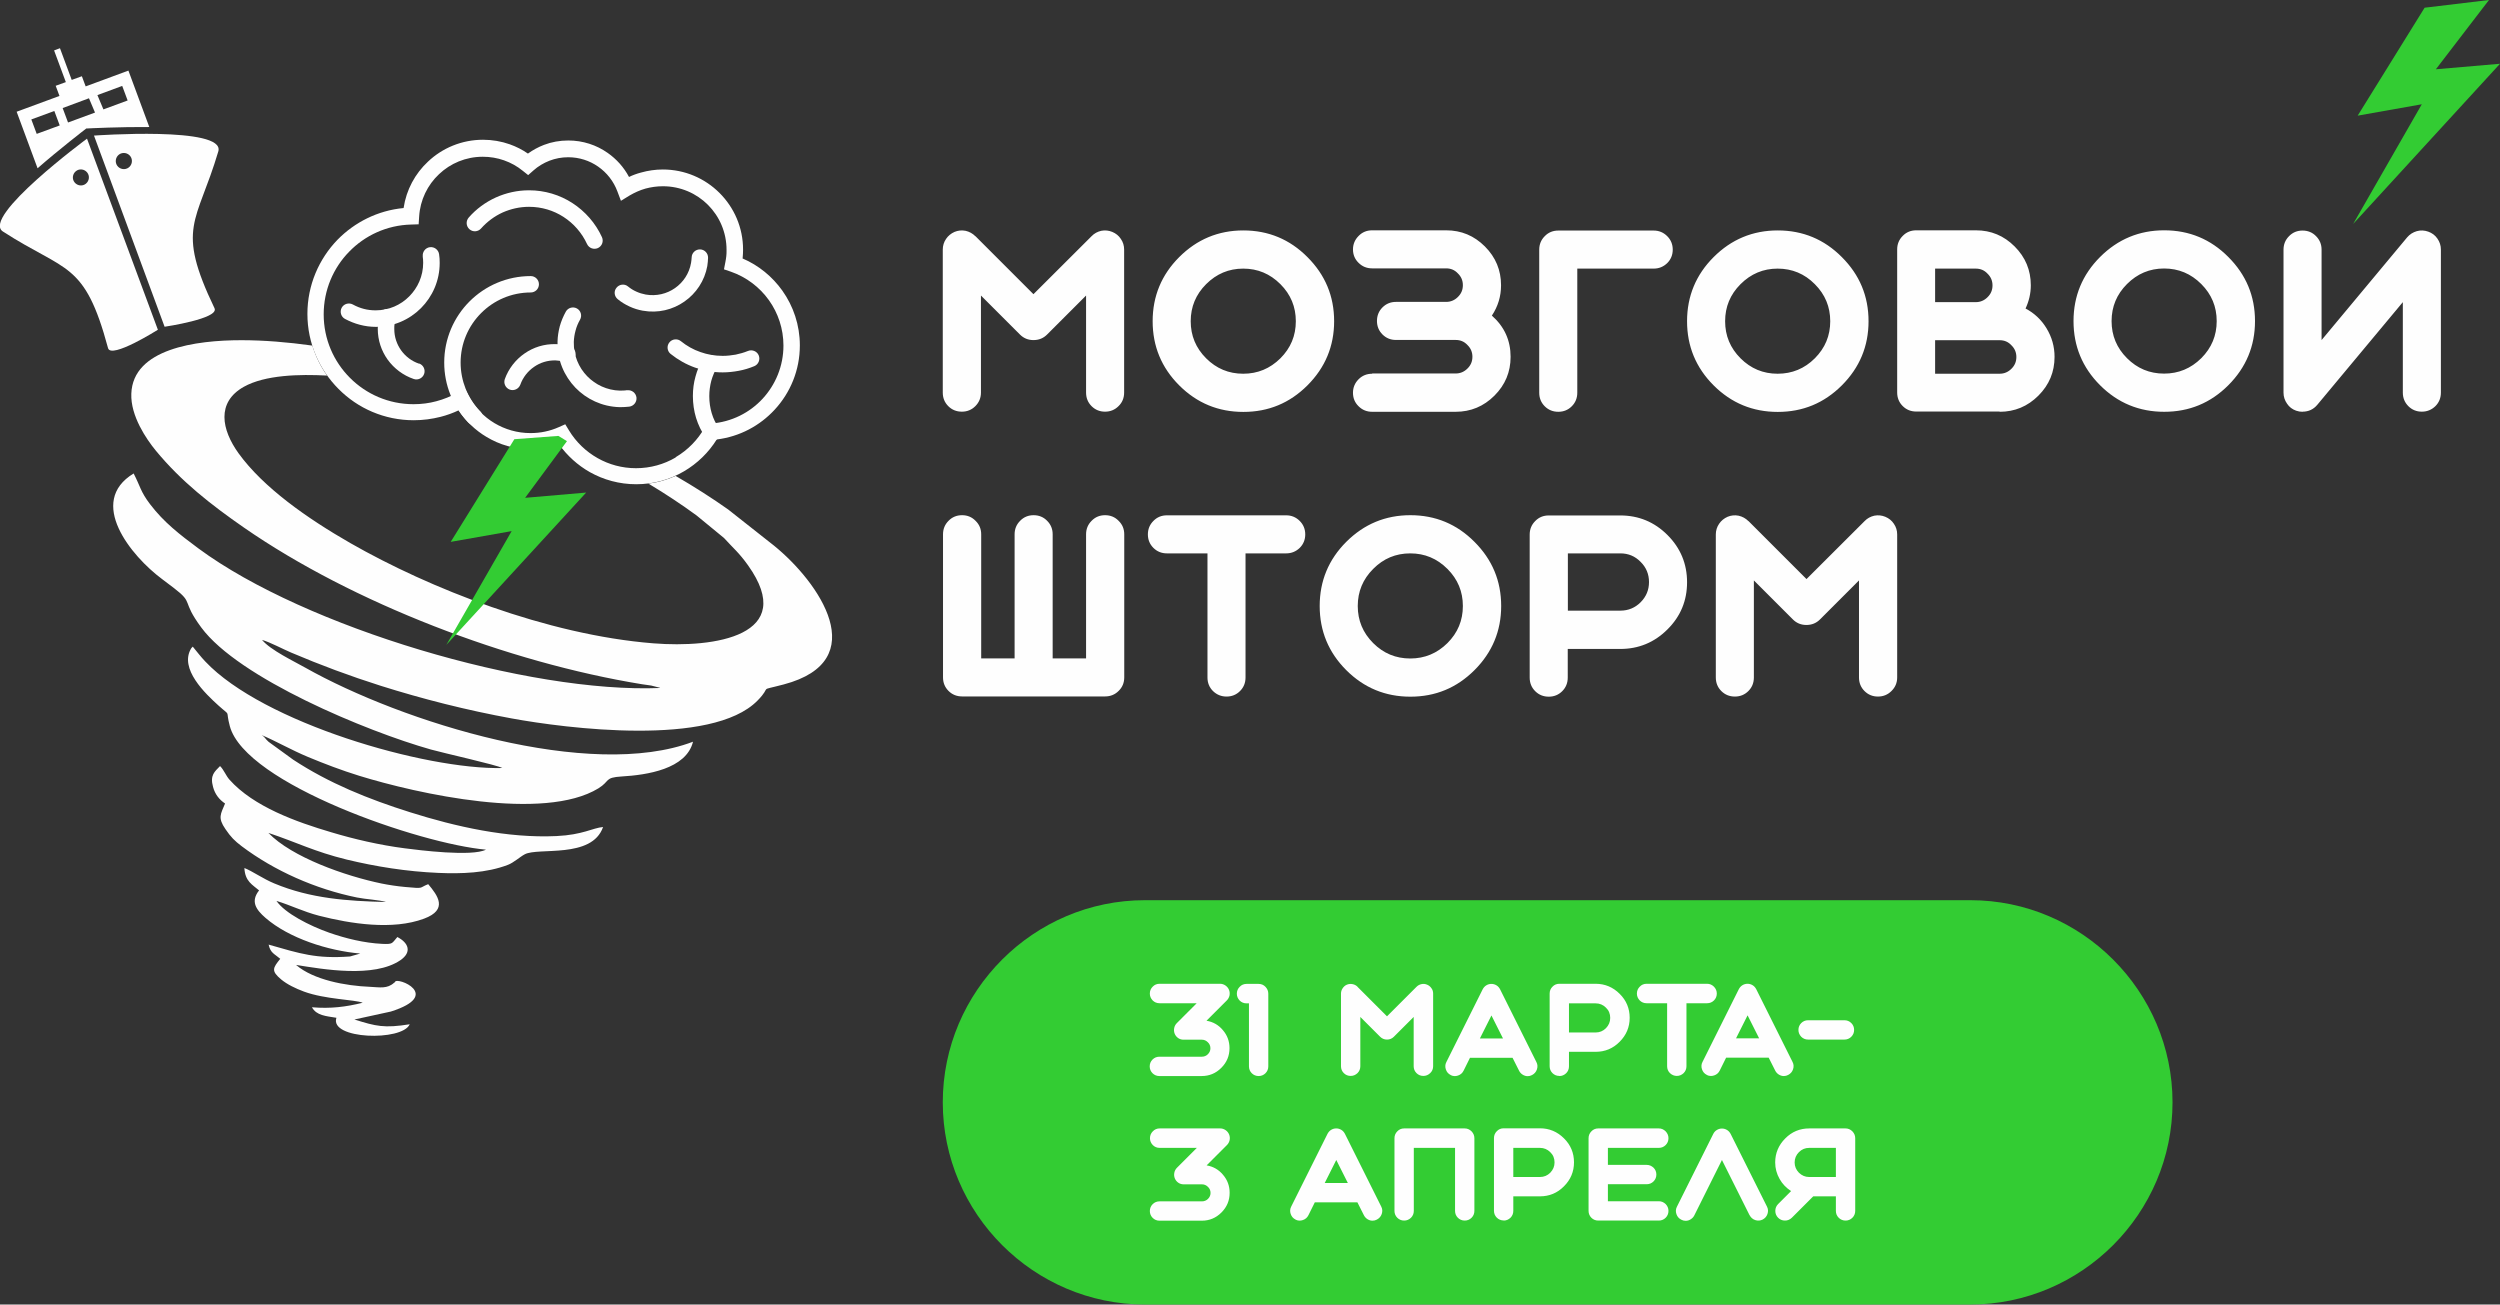
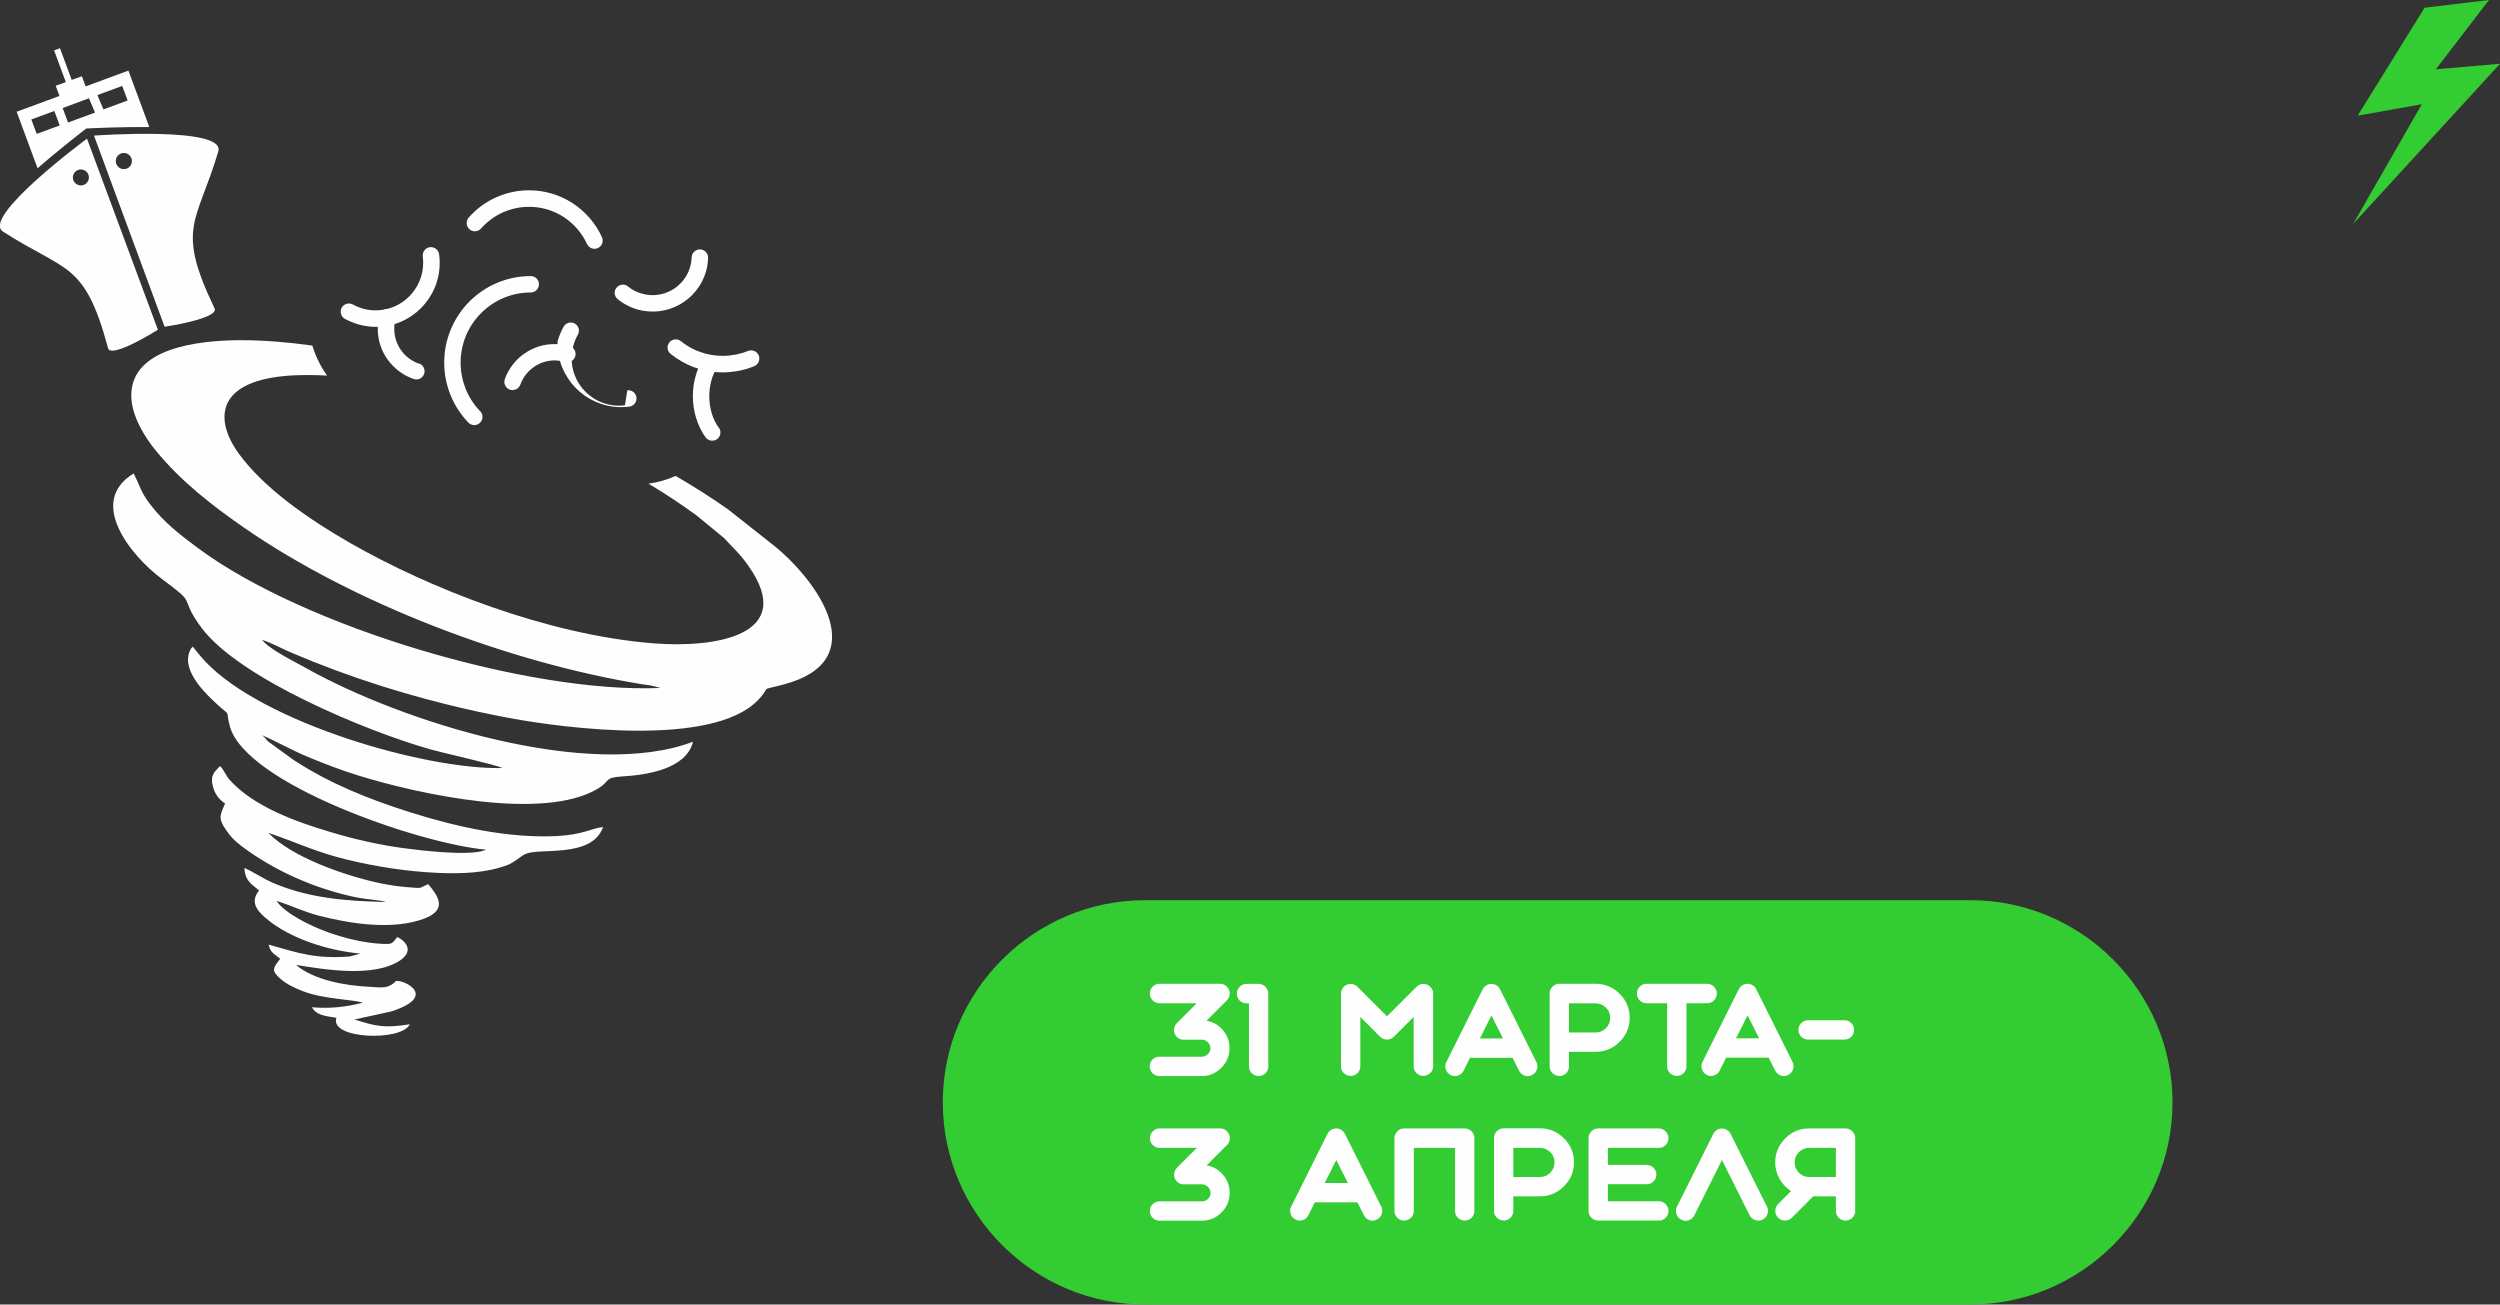
<svg xmlns="http://www.w3.org/2000/svg" xml:space="preserve" width="48.215mm" height="25.159mm" version="1.1" style="shape-rendering:geometricPrecision; text-rendering:geometricPrecision; image-rendering:optimizeQuality; fill-rule:evenodd; clip-rule:evenodd" viewBox="0 0 20.429 10.66">
  <rect x="0" y="0" width="20.429" height="10.66" fill="#333333" stroke="none" />
  <defs>
    <style type="text/css">
   
    .fil0 {fill:#FEFEFE}
    .fil2 {fill:#33CC33}
    .fil1 {fill:#FEFEFE;fill-rule:nonzero}
   
  </style>
  </defs>
  <g id="Слой_x0020_1">
    <path class="fil0" d="M2.673 3.069c-0.225,-0.012 -0.506,-0.006 -0.681,0.092 -0.225,0.127 -0.182,0.35 -0.042,0.544 0.202,0.279 0.559,0.53 0.913,0.733 0.643,0.368 1.606,0.75 2.475,0.819 0.501,0.04 1.184,-0.062 0.775,-0.637 -0.075,-0.105 -0.118,-0.137 -0.197,-0.224l-0.224 -0.184c-0.119,-0.087 -0.251,-0.175 -0.393,-0.26 0.078,-0.01 0.153,-0.032 0.222,-0.063 0.155,0.09 0.299,0.182 0.429,0.274l0.374 0.295c0.37,0.3 0.814,0.941 0.08,1.135 -0.223,0.059 -0.087,0.003 -0.214,0.132 -0.374,0.381 -1.57,0.226 -2.007,0.146 -0.372,-0.068 -0.729,-0.159 -1.072,-0.267 -0.252,-0.08 -0.491,-0.169 -0.731,-0.271 -0.071,-0.03 -0.17,-0.084 -0.239,-0.104 0.07,0.084 0.264,0.176 0.352,0.226 0.798,0.45 2.332,0.925 3.17,0.606 -0.055,0.224 -0.377,0.272 -0.583,0.284 -0.143,0.009 -0.092,0.036 -0.19,0.097 -0.447,0.273 -1.477,0.045 -1.956,-0.103 -0.142,-0.044 -0.284,-0.098 -0.416,-0.153 -0.137,-0.057 -0.259,-0.128 -0.379,-0.179 0.026,0.016 0.029,0.032 0.056,0.055l0.201 0.146c0.292,0.192 0.614,0.322 0.957,0.43 0.371,0.117 0.794,0.213 1.195,0.194 0.214,-0.01 0.293,-0.066 0.38,-0.074 -0.091,0.262 -0.53,0.164 -0.64,0.223 -0.038,0.02 -0.09,0.068 -0.137,0.086 -0.177,0.068 -0.381,0.074 -0.569,0.066 -0.257,-0.011 -0.509,-0.051 -0.749,-0.109 -0.265,-0.065 -0.406,-0.14 -0.64,-0.218 0.192,0.199 0.627,0.352 0.926,0.414 0.06,0.012 0.126,0.022 0.191,0.028 0.164,0.015 0.109,0.008 0.189,-0.023 0.078,0.093 0.165,0.208 -0.034,0.282 -0.257,0.096 -0.599,0.042 -0.858,-0.024 -0.131,-0.034 -0.237,-0.088 -0.348,-0.121 0.07,0.101 0.27,0.203 0.432,0.26 0.135,0.047 0.286,0.084 0.433,0.091 0.089,0.004 0.077,-0.004 0.123,-0.056 0.091,0.047 0.122,0.123 0.024,0.19 -0.215,0.146 -0.628,0.074 -0.852,0.038 0.143,0.123 0.405,0.171 0.605,0.179 0.08,0.004 0.141,0.018 0.197,-0.034 0.002,-0.001 0.006,-0.002 0.007,-0.006 0.012,-0.045 0.395,0.106 -0.034,0.242l-0.298 0.065c0.178,0.056 0.244,0.072 0.452,0.039 -0.061,0.141 -0.659,0.124 -0.599,-0.053 -0.085,-0.014 -0.163,-0.018 -0.2,-0.086 0.152,0.013 0.278,-0.003 0.415,-0.037 -0.066,-0.026 -0.306,-0.027 -0.48,-0.091 -0.07,-0.026 -0.138,-0.059 -0.186,-0.099 -0.085,-0.071 -0.068,-0.094 -0.008,-0.169 -0.046,-0.04 -0.08,-0.046 -0.095,-0.116 0.259,0.074 0.387,0.117 0.665,0.097l0.084 -0.024c-0.265,-0.023 -0.582,-0.125 -0.774,-0.291 -0.081,-0.07 -0.123,-0.136 -0.053,-0.225 -0.053,-0.046 -0.115,-0.073 -0.12,-0.183 0.064,0.025 0.154,0.089 0.244,0.126 0.297,0.124 0.598,0.144 0.913,0.152 -0.045,-0.016 -0.17,-0.023 -0.237,-0.037 -0.339,-0.069 -0.675,-0.218 -0.942,-0.419 -0.058,-0.044 -0.089,-0.075 -0.133,-0.14 -0.065,-0.094 -0.038,-0.123 -0.003,-0.209 -0.045,-0.03 -0.082,-0.074 -0.098,-0.135 -0.027,-0.097 0.013,-0.125 0.057,-0.171 0.031,0.03 0.047,0.077 0.077,0.111 0.197,0.221 0.547,0.346 0.832,0.43 0.186,0.056 0.397,0.105 0.6,0.131 0.114,0.015 0.55,0.07 0.664,0.011 -0.534,-0.046 -1.966,-0.536 -2.093,-1.009 -0.039,-0.146 0.016,-0.071 -0.092,-0.168 -0.105,-0.095 -0.326,-0.302 -0.223,-0.469l0.012 -0.013c0.039,0.047 0.064,0.081 0.102,0.121 0.471,0.5 1.798,0.886 2.428,0.871 -0.044,-0.025 -0.488,-0.124 -0.583,-0.151 -0.528,-0.149 -1.571,-0.583 -1.877,-0.997 -0.167,-0.226 -0.057,-0.195 -0.223,-0.322 -0.037,-0.028 -0.065,-0.049 -0.099,-0.075 -0.25,-0.186 -0.615,-0.629 -0.231,-0.862 0.055,0.106 0.056,0.149 0.135,0.252 0.112,0.147 0.24,0.246 0.395,0.361 0.873,0.645 2.7,1.185 3.772,1.14 -0.003,-0.002 -0.007,-0.004 -0.01,-0.004l-0.063 -0.016c-0.026,-0.004 -0.051,-0.007 -0.077,-0.011 -1.087,-0.177 -2.361,-0.663 -3.251,-1.28 -0.268,-0.186 -0.513,-0.377 -0.721,-0.63 -0.076,-0.093 -0.206,-0.282 -0.199,-0.464 0.013,-0.367 0.527,-0.437 0.899,-0.437 0.184,0 0.379,0.016 0.58,0.044 0.028,0.09 0.069,0.174 0.123,0.248z" />
-     <path class="fil1" d="M7.97 1.93c-0.022,-0.022 -0.049,-0.037 -0.08,-0.044 -0.031,-0.006 -0.061,-0.003 -0.09,0.009 -0.029,0.013 -0.052,0.032 -0.069,0.057 -0.018,0.026 -0.027,0.056 -0.027,0.087l0 1.169c0,0.044 0.015,0.081 0.045,0.111 0.03,0.03 0.067,0.045 0.111,0.045 0.043,0 0.08,-0.015 0.11,-0.045 0.03,-0.03 0.046,-0.067 0.046,-0.111l0 -0.793 0.319 0.319c0.03,0.03 0.067,0.045 0.11,0.045 0.044,0 0.081,-0.015 0.111,-0.045l0.319 -0.319 0 0.793c0,0.044 0.015,0.081 0.045,0.111 0.03,0.03 0.067,0.045 0.11,0.045 0.043,0 0.08,-0.015 0.11,-0.045 0.031,-0.03 0.046,-0.067 0.046,-0.111l0 -1.169c0,-0.032 -0.009,-0.061 -0.027,-0.087 -0.017,-0.026 -0.041,-0.045 -0.07,-0.057 -0.029,-0.012 -0.059,-0.015 -0.09,-0.009 -0.03,0.007 -0.057,0.021 -0.079,0.044l-0.475 0.474 -0.474 -0.474zm2.619 0.695c0,0.118 -0.042,0.219 -0.126,0.303 -0.085,0.084 -0.186,0.126 -0.304,0.126 -0.118,0 -0.219,-0.042 -0.303,-0.126 -0.084,-0.084 -0.126,-0.185 -0.126,-0.303 0,-0.118 0.042,-0.219 0.126,-0.303 0.084,-0.084 0.185,-0.127 0.303,-0.127 0.118,0 0.219,0.042 0.304,0.127 0.084,0.084 0.126,0.185 0.126,0.303zm-1.17 0c0,0.204 0.072,0.379 0.217,0.524 0.145,0.145 0.32,0.217 0.524,0.217 0.205,0 0.379,-0.072 0.524,-0.217 0.145,-0.145 0.218,-0.32 0.218,-0.524 0,-0.205 -0.073,-0.379 -0.218,-0.524 -0.144,-0.145 -0.319,-0.218 -0.524,-0.218 -0.204,0 -0.379,0.073 -0.524,0.218 -0.144,0.144 -0.217,0.319 -0.217,0.524zm1.794 0.429c-0.044,0 -0.081,0.015 -0.111,0.045 -0.03,0.03 -0.046,0.067 -0.046,0.11 0,0.044 0.015,0.081 0.046,0.111 0.03,0.03 0.067,0.045 0.111,0.045l0.682 0c0.123,0 0.229,-0.044 0.317,-0.132 0.088,-0.088 0.132,-0.193 0.132,-0.317 0,-0.135 -0.051,-0.247 -0.153,-0.337 0.05,-0.075 0.075,-0.158 0.075,-0.248 0,-0.123 -0.044,-0.229 -0.132,-0.317 -0.088,-0.088 -0.193,-0.132 -0.317,-0.132l-0.604 0c-0.044,0 -0.081,0.015 -0.111,0.046 -0.03,0.03 -0.046,0.067 -0.046,0.11 0,0.043 0.015,0.08 0.046,0.11 0.03,0.03 0.067,0.045 0.111,0.045l0.604 0c0.038,0 0.07,0.013 0.096,0.041 0.027,0.026 0.041,0.058 0.041,0.096 0,0.038 -0.013,0.07 -0.041,0.097 -0.026,0.026 -0.058,0.04 -0.096,0.04l-0.41 0c-0.043,0 -0.08,0.015 -0.11,0.045 -0.03,0.03 -0.045,0.067 -0.045,0.111 0,0.043 0.015,0.08 0.045,0.11 0.03,0.03 0.067,0.045 0.11,0.045l0.488 0c0.038,0 0.07,0.013 0.096,0.041 0.027,0.026 0.041,0.058 0.041,0.096 0,0.038 -0.013,0.07 -0.041,0.097 -0.026,0.026 -0.058,0.04 -0.096,0.04l-0.682 0zm2.456 -1.014c0,-0.043 -0.015,-0.08 -0.045,-0.11 -0.031,-0.031 -0.068,-0.046 -0.111,-0.046l-0.779 0c-0.044,0 -0.081,0.015 -0.111,0.046 -0.03,0.03 -0.045,0.067 -0.045,0.11l0 1.169c0,0.044 0.015,0.081 0.045,0.111 0.03,0.03 0.067,0.045 0.111,0.045 0.043,0 0.08,-0.015 0.11,-0.045 0.03,-0.03 0.045,-0.067 0.045,-0.111l0 -1.014 0.624 0c0.043,0 0.08,-0.015 0.111,-0.045 0.03,-0.03 0.045,-0.067 0.045,-0.11zm1.287 0.585c0,0.118 -0.042,0.219 -0.126,0.303 -0.084,0.084 -0.186,0.126 -0.304,0.126 -0.118,0 -0.219,-0.042 -0.303,-0.126 -0.084,-0.084 -0.126,-0.185 -0.126,-0.303 0,-0.118 0.042,-0.219 0.126,-0.303 0.084,-0.084 0.185,-0.127 0.303,-0.127 0.118,0 0.22,0.042 0.304,0.127 0.084,0.084 0.126,0.185 0.126,0.303zm-1.17 0c0,0.204 0.072,0.379 0.217,0.524 0.145,0.145 0.32,0.217 0.524,0.217 0.205,0 0.379,-0.072 0.524,-0.217 0.145,-0.145 0.218,-0.32 0.218,-0.524 0,-0.205 -0.073,-0.379 -0.218,-0.524 -0.144,-0.145 -0.319,-0.218 -0.524,-0.218 -0.204,0 -0.379,0.073 -0.524,0.218 -0.144,0.144 -0.217,0.319 -0.217,0.524zm2.027 0.155l0.527 0c0.038,0 0.07,0.013 0.096,0.041 0.027,0.026 0.041,0.058 0.041,0.096 0,0.038 -0.013,0.07 -0.041,0.097 -0.026,0.026 -0.058,0.04 -0.096,0.04l-0.527 0 0 -0.273zm0 -0.585l0.332 0c0.038,0 0.07,0.013 0.096,0.041 0.027,0.026 0.041,0.058 0.041,0.096 0,0.038 -0.013,0.07 -0.041,0.097 -0.026,0.026 -0.058,0.04 -0.096,0.04l-0.332 0 0 -0.273zm0.527 1.17c0.123,0 0.229,-0.044 0.317,-0.132 0.088,-0.088 0.132,-0.193 0.132,-0.317 0,-0.084 -0.022,-0.162 -0.066,-0.234 -0.042,-0.069 -0.099,-0.123 -0.171,-0.161 0.028,-0.06 0.043,-0.123 0.043,-0.19 0,-0.123 -0.044,-0.229 -0.132,-0.317 -0.088,-0.088 -0.193,-0.132 -0.317,-0.132l-0.487 0c-0.044,0 -0.081,0.015 -0.111,0.046 -0.03,0.03 -0.045,0.067 -0.045,0.11l0 1.169c0,0.044 0.015,0.081 0.045,0.111 0.03,0.03 0.067,0.045 0.111,0.045l0.682 0zm1.774 -0.741c0,0.118 -0.042,0.219 -0.126,0.303 -0.085,0.084 -0.186,0.126 -0.304,0.126 -0.118,0 -0.219,-0.042 -0.303,-0.126 -0.084,-0.084 -0.126,-0.185 -0.126,-0.303 0,-0.118 0.042,-0.219 0.126,-0.303 0.084,-0.084 0.185,-0.127 0.303,-0.127 0.118,0 0.219,0.042 0.304,0.127 0.084,0.084 0.126,0.185 0.126,0.303zm-1.17 0c0,0.204 0.072,0.379 0.217,0.524 0.145,0.145 0.32,0.217 0.524,0.217 0.205,0 0.379,-0.072 0.524,-0.217 0.145,-0.145 0.218,-0.32 0.218,-0.524 0,-0.205 -0.073,-0.379 -0.218,-0.524 -0.144,-0.145 -0.319,-0.218 -0.524,-0.218 -0.204,0 -0.379,0.073 -0.524,0.218 -0.144,0.144 -0.217,0.319 -0.217,0.524zm1.872 0.741c-0.018,0 -0.036,-0.003 -0.053,-0.009 -0.031,-0.011 -0.056,-0.03 -0.074,-0.057 -0.019,-0.027 -0.029,-0.057 -0.029,-0.09l0 -1.169c0,-0.043 0.015,-0.08 0.045,-0.11 0.03,-0.031 0.067,-0.046 0.111,-0.046 0.043,0 0.08,0.015 0.11,0.046 0.03,0.03 0.045,0.067 0.045,0.11l0 0.739 0.699 -0.839c0.021,-0.025 0.048,-0.042 0.079,-0.051 0.032,-0.009 0.063,-0.007 0.094,0.004 0.031,0.011 0.056,0.03 0.074,0.056 0.019,0.027 0.029,0.057 0.029,0.09l0 1.169c0,0.044 -0.015,0.081 -0.045,0.111 -0.031,0.03 -0.068,0.045 -0.111,0.045 -0.043,0 -0.08,-0.015 -0.11,-0.045 -0.03,-0.03 -0.045,-0.067 -0.045,-0.111l0 -0.739 -0.699 0.839c-0.032,0.038 -0.072,0.056 -0.12,0.056zm-9.786 0.845c-0.043,0 -0.08,0.015 -0.11,0.046 -0.03,0.03 -0.045,0.067 -0.045,0.11l0 1.014 -0.273 0 0 -1.014c0,-0.043 -0.015,-0.08 -0.045,-0.11 -0.03,-0.031 -0.067,-0.046 -0.111,-0.046 -0.043,0 -0.08,0.015 -0.11,0.046 -0.03,0.03 -0.045,0.067 -0.045,0.11l0 1.014 -0.273 0 0 -1.014c0,-0.043 -0.015,-0.08 -0.046,-0.11 -0.03,-0.031 -0.067,-0.046 -0.11,-0.046 -0.044,0 -0.081,0.015 -0.111,0.046 -0.03,0.03 -0.045,0.067 -0.045,0.11l0 1.169c0,0.044 0.015,0.081 0.045,0.111 0.03,0.03 0.067,0.045 0.111,0.045l1.169 0c0.043,0 0.08,-0.015 0.11,-0.045 0.031,-0.03 0.046,-0.067 0.046,-0.111l0 -1.169c0,-0.043 -0.015,-0.08 -0.046,-0.11 -0.03,-0.031 -0.067,-0.046 -0.11,-0.046zm0.837 0.312l0 1.014c0,0.044 0.015,0.081 0.045,0.111 0.031,0.03 0.068,0.045 0.111,0.045 0.043,0 0.08,-0.015 0.11,-0.045 0.03,-0.03 0.045,-0.067 0.045,-0.111l0 -1.014 0.332 0c0.043,0 0.08,-0.015 0.111,-0.045 0.03,-0.03 0.045,-0.067 0.045,-0.11 0,-0.043 -0.015,-0.08 -0.045,-0.11 -0.031,-0.031 -0.068,-0.046 -0.111,-0.046l-0.974 0c-0.044,0 -0.081,0.015 -0.111,0.046 -0.03,0.03 -0.045,0.067 -0.045,0.11 0,0.043 0.015,0.08 0.045,0.11 0.03,0.03 0.067,0.045 0.111,0.045l0.331 0zm2.087 0.43c0,0.118 -0.042,0.219 -0.126,0.303 -0.085,0.084 -0.186,0.126 -0.304,0.126 -0.118,0 -0.219,-0.042 -0.303,-0.126 -0.084,-0.084 -0.126,-0.185 -0.126,-0.303 0,-0.118 0.042,-0.219 0.126,-0.303 0.084,-0.085 0.185,-0.127 0.303,-0.127 0.118,0 0.219,0.042 0.304,0.127 0.084,0.084 0.126,0.185 0.126,0.303zm-1.17 0c0,0.204 0.072,0.379 0.217,0.524 0.145,0.145 0.32,0.217 0.524,0.217 0.205,0 0.379,-0.072 0.524,-0.217 0.145,-0.145 0.218,-0.32 0.218,-0.524 0,-0.205 -0.073,-0.379 -0.218,-0.524 -0.144,-0.145 -0.319,-0.218 -0.524,-0.218 -0.204,0 -0.379,0.073 -0.524,0.218 -0.144,0.144 -0.217,0.319 -0.217,0.524zm2.691 -0.195c0,0.064 -0.023,0.119 -0.069,0.165 -0.045,0.045 -0.101,0.068 -0.165,0.068l-0.429 0 0 -0.468 0.429 0c0.065,0 0.12,0.023 0.165,0.069 0.046,0.045 0.069,0.101 0.069,0.165zm-0.819 0.936c0.043,0 0.08,-0.015 0.11,-0.045 0.03,-0.03 0.045,-0.067 0.045,-0.111l0 -0.234 0.429 0c0.15,0 0.279,-0.053 0.386,-0.16 0.107,-0.106 0.16,-0.235 0.16,-0.385 0,-0.15 -0.053,-0.279 -0.16,-0.386 -0.107,-0.107 -0.236,-0.16 -0.386,-0.16l-0.584 0c-0.044,0 -0.081,0.015 -0.111,0.046 -0.03,0.03 -0.045,0.067 -0.045,0.11l0 1.169c0,0.044 0.015,0.081 0.045,0.111 0.03,0.03 0.067,0.045 0.111,0.045zm1.631 -1.435c-0.022,-0.022 -0.049,-0.037 -0.08,-0.044 -0.031,-0.006 -0.061,-0.003 -0.09,0.009 -0.029,0.013 -0.052,0.032 -0.069,0.057 -0.018,0.026 -0.027,0.056 -0.027,0.087l0 1.169c0,0.044 0.015,0.081 0.045,0.111 0.03,0.03 0.067,0.045 0.111,0.045 0.043,0 0.08,-0.015 0.11,-0.045 0.03,-0.03 0.045,-0.067 0.045,-0.111l0 -0.793 0.319 0.319c0.03,0.03 0.067,0.045 0.11,0.045 0.044,0 0.081,-0.015 0.111,-0.045l0.319 -0.319 0 0.793c0,0.044 0.015,0.081 0.045,0.111 0.03,0.03 0.067,0.045 0.11,0.045 0.043,0 0.08,-0.015 0.11,-0.045 0.031,-0.03 0.047,-0.067 0.047,-0.111l0 -1.169c0,-0.032 -0.009,-0.061 -0.027,-0.087 -0.017,-0.026 -0.041,-0.045 -0.07,-0.057 -0.029,-0.012 -0.059,-0.015 -0.09,-0.009 -0.03,0.007 -0.057,0.021 -0.079,0.044l-0.475 0.474 -0.474 -0.474z" />
    <path class="fil1" d="M3.924 3.36c0.026,0.027 0.025,0.069 -0.002,0.095 -0.027,0.026 -0.069,0.025 -0.095,-0.002 -0.062,-0.065 -0.112,-0.141 -0.146,-0.226 -0.033,-0.082 -0.051,-0.171 -0.051,-0.264 0,-0.195 0.079,-0.372 0.207,-0.5 0.128,-0.128 0.305,-0.207 0.5,-0.207 0.037,0 0.067,0.03 0.067,0.067 0,0.037 -0.03,0.067 -0.067,0.067 -0.158,0 -0.301,0.064 -0.405,0.168 -0.104,0.104 -0.168,0.247 -0.168,0.405 0,0.076 0.015,0.148 0.041,0.214 0.028,0.069 0.068,0.131 0.118,0.183z" />
-     <path class="fil1" d="M5.857 3.591c-0.066,0.106 -0.158,0.196 -0.267,0.26 -0.115,0.068 -0.249,0.106 -0.391,0.106 -0.138,0 -0.267,-0.036 -0.379,-0.099 -0.099,-0.056 -0.185,-0.134 -0.251,-0.226 -0.028,0.01 -0.057,0.018 -0.086,0.024 -0.048,0.01 -0.096,0.015 -0.145,0.015 -0.133,0 -0.257,-0.037 -0.363,-0.101 -0.091,-0.054 -0.169,-0.129 -0.227,-0.217 -0.047,0.022 -0.096,0.04 -0.147,0.053 -0.071,0.018 -0.144,0.028 -0.22,0.028 -0.24,0 -0.457,-0.097 -0.614,-0.255 -0.157,-0.157 -0.255,-0.374 -0.255,-0.614 0,-0.235 0.094,-0.449 0.246,-0.606 0.14,-0.143 0.329,-0.239 0.54,-0.259 0.022,-0.149 0.094,-0.281 0.199,-0.379 0.117,-0.111 0.276,-0.179 0.45,-0.179 0.076,0 0.15,0.013 0.218,0.037 0.053,0.019 0.103,0.044 0.149,0.076 0.04,-0.029 0.084,-0.053 0.131,-0.071 0.062,-0.024 0.129,-0.036 0.199,-0.036 0.119,0 0.23,0.037 0.321,0.101 0.073,0.051 0.133,0.118 0.175,0.197 0.031,-0.015 0.064,-0.027 0.098,-0.036 0.057,-0.016 0.117,-0.025 0.178,-0.025 0.181,0 0.345,0.073 0.464,0.192 0.119,0.119 0.192,0.282 0.192,0.463 0,0.02 -0.001,0.042 -0.003,0.064l-0.001 0.008c0.131,0.056 0.243,0.148 0.325,0.263 0.09,0.127 0.143,0.281 0.143,0.448 0,0.202 -0.078,0.387 -0.206,0.525 -0.121,0.131 -0.286,0.22 -0.472,0.243zm-0.334 0.144c0.098,-0.058 0.179,-0.141 0.235,-0.24l0.018 -0.031 0.036 -0.003c0.166,-0.013 0.314,-0.088 0.42,-0.203 0.105,-0.114 0.17,-0.266 0.17,-0.434 0,-0.138 -0.044,-0.266 -0.118,-0.37 -0.076,-0.107 -0.185,-0.19 -0.312,-0.234l-0.056 -0.019 0.011 -0.057c0.004,-0.018 0.006,-0.035 0.008,-0.051l0 -0c0.002,-0.015 0.002,-0.033 0.002,-0.051 0,-0.144 -0.058,-0.274 -0.152,-0.368 -0.094,-0.094 -0.224,-0.152 -0.368,-0.152 -0.05,0 -0.097,0.007 -0.142,0.019 -0.046,0.013 -0.09,0.033 -0.131,0.057l-0.07 0.043 -0.029 -0.077c-0.031,-0.083 -0.086,-0.153 -0.158,-0.203 -0.069,-0.048 -0.153,-0.076 -0.244,-0.076 -0.054,0 -0.105,0.01 -0.152,0.028 -0.049,0.019 -0.094,0.046 -0.132,0.08l-0.043 0.038 -0.044 -0.035c-0.045,-0.037 -0.097,-0.066 -0.154,-0.086 -0.054,-0.019 -0.112,-0.029 -0.173,-0.029 -0.139,0 -0.264,0.054 -0.357,0.142 -0.094,0.088 -0.155,0.211 -0.163,0.348l-0.004 0.062 -0.062 0.002c-0.198,0.005 -0.377,0.089 -0.506,0.222 -0.129,0.132 -0.208,0.313 -0.208,0.512 0,0.203 0.082,0.386 0.215,0.519 0.133,0.133 0.316,0.215 0.519,0.215 0.065,0 0.127,-0.008 0.186,-0.024 0.061,-0.016 0.119,-0.04 0.173,-0.07l0.06 -0.034 0.032 0.061c0.049,0.092 0.122,0.169 0.211,0.222 0.086,0.051 0.186,0.081 0.294,0.081 0.041,0 0.081,-0.004 0.118,-0.012 0.039,-0.008 0.076,-0.02 0.112,-0.036l0.054 -0.024 0.031 0.051c0.057,0.094 0.138,0.172 0.234,0.226 0.092,0.052 0.199,0.082 0.313,0.082 0.118,0 0.229,-0.032 0.323,-0.087z" />
    <path class="fil1" d="M3.931 1.867c-0.025,0.028 -0.067,0.031 -0.095,0.006 -0.028,-0.025 -0.03,-0.067 -0.006,-0.095 0.061,-0.07 0.137,-0.126 0.223,-0.165 0.083,-0.037 0.174,-0.058 0.27,-0.058 0.13,0 0.252,0.038 0.354,0.104 0.105,0.068 0.19,0.165 0.242,0.279 0.015,0.034 0.001,0.073 -0.033,0.089 -0.034,0.015 -0.073,0.001 -0.089,-0.033 -0.042,-0.091 -0.109,-0.168 -0.193,-0.222 -0.081,-0.052 -0.177,-0.082 -0.281,-0.082 -0.077,0 -0.149,0.017 -0.215,0.046 -0.068,0.031 -0.128,0.076 -0.177,0.131z" />
    <path class="fil1" d="M3.455 2.096c-0.005,-0.037 0.021,-0.071 0.057,-0.076 0.037,-0.005 0.071,0.021 0.076,0.057 0.002,0.012 0.003,0.024 0.004,0.036 0.001,0.013 0.001,0.025 0.001,0.036 0,0.144 -0.059,0.275 -0.153,0.369 -0.095,0.095 -0.225,0.153 -0.369,0.153 -0.044,0 -0.088,-0.006 -0.13,-0.017 -0.043,-0.011 -0.084,-0.028 -0.122,-0.048 -0.033,-0.018 -0.044,-0.059 -0.027,-0.091 0.018,-0.033 0.059,-0.044 0.091,-0.027 0.029,0.016 0.059,0.028 0.09,0.036 0.03,0.008 0.063,0.012 0.097,0.012 0.107,0 0.204,-0.043 0.274,-0.114 0.07,-0.07 0.114,-0.167 0.114,-0.274 0,-0.01 -0,-0.02 -0.001,-0.028 -0.001,-0.009 -0.002,-0.018 -0.003,-0.027z" />
    <path class="fil1" d="M3.424 2.97c0.035,0.012 0.054,0.05 0.042,0.085 -0.012,0.035 -0.05,0.054 -0.085,0.042 -0.086,-0.029 -0.161,-0.086 -0.213,-0.158 -0.051,-0.071 -0.081,-0.158 -0.081,-0.252 0,-0.018 0.001,-0.037 0.004,-0.057 0.003,-0.02 0.006,-0.039 0.011,-0.056 0.01,-0.036 0.047,-0.057 0.083,-0.047 0.036,0.01 0.057,0.047 0.047,0.083 -0.004,0.013 -0.006,0.026 -0.008,0.039 -0.002,0.012 -0.002,0.025 -0.002,0.04 0,0.065 0.021,0.125 0.056,0.174l0 0c0.036,0.05 0.087,0.089 0.147,0.109z" />
-     <path class="fil1" d="M5.126 3.189c0.037,-0.004 0.07,0.022 0.075,0.059 0.004,0.037 -0.022,0.07 -0.059,0.075 -0.011,0.001 -0.023,0.002 -0.037,0.003 -0.011,0.001 -0.023,0.001 -0.035,0.001l0 0 -0.008 -0c-0.142,-0.004 -0.269,-0.065 -0.36,-0.159 -0.092,-0.096 -0.149,-0.227 -0.146,-0.37l-0 0 0 -0.008c0.001,-0.043 0.008,-0.084 0.018,-0.123l0 -0c0.012,-0.043 0.029,-0.083 0.05,-0.121 0.018,-0.032 0.059,-0.043 0.091,-0.025 0.032,0.018 0.043,0.059 0.025,0.091 -0.016,0.028 -0.029,0.058 -0.037,0.09 -0.008,0.029 -0.013,0.06 -0.014,0.091l0 0.004 -0 0 -0 0.001c-0.002,0.107 0.04,0.205 0.109,0.276 0.068,0.07 0.162,0.115 0.267,0.118l0.004 -0 0 0 0.001 0c0.009,0 0.018,-0 0.028,-0.001 0.008,-0 0.017,-0.001 0.027,-0.003z" />
+     <path class="fil1" d="M5.126 3.189c0.037,-0.004 0.07,0.022 0.075,0.059 0.004,0.037 -0.022,0.07 -0.059,0.075 -0.011,0.001 -0.023,0.002 -0.037,0.003 -0.011,0.001 -0.023,0.001 -0.035,0.001l0 0 -0.008 -0c-0.142,-0.004 -0.269,-0.065 -0.36,-0.159 -0.092,-0.096 -0.149,-0.227 -0.146,-0.37l-0 0 0 -0.008l0 -0c0.012,-0.043 0.029,-0.083 0.05,-0.121 0.018,-0.032 0.059,-0.043 0.091,-0.025 0.032,0.018 0.043,0.059 0.025,0.091 -0.016,0.028 -0.029,0.058 -0.037,0.09 -0.008,0.029 -0.013,0.06 -0.014,0.091l0 0.004 -0 0 -0 0.001c-0.002,0.107 0.04,0.205 0.109,0.276 0.068,0.07 0.162,0.115 0.267,0.118l0.004 -0 0 0 0.001 0c0.009,0 0.018,-0 0.028,-0.001 0.008,-0 0.017,-0.001 0.027,-0.003z" />
    <path class="fil1" d="M4.252 3.143c-0.013,0.035 -0.051,0.053 -0.086,0.041 -0.035,-0.013 -0.053,-0.051 -0.041,-0.086 0.031,-0.086 0.088,-0.159 0.162,-0.21 0.072,-0.05 0.159,-0.078 0.253,-0.076 0.021,0 0.04,0.002 0.058,0.004l0.003 0c0.018,0.003 0.035,0.007 0.054,0.012 0.035,0.01 0.056,0.048 0.046,0.083 -0.01,0.035 -0.048,0.056 -0.083,0.046 -0.011,-0.003 -0.024,-0.006 -0.037,-0.008l-0.002 -0c-0.014,-0.002 -0.027,-0.003 -0.04,-0.004 -0.065,-0.001 -0.125,0.018 -0.175,0.053 -0.051,0.035 -0.091,0.086 -0.112,0.145z" />
    <path class="fil1" d="M5.652 2.103c0.001,-0.037 0.032,-0.066 0.069,-0.065 0.037,0.001 0.066,0.032 0.065,0.069 -0,0.011 -0.001,0.022 -0.002,0.032 -0.001,0.012 -0.003,0.023 -0.004,0.032l-0 0.002c-0.022,0.122 -0.092,0.225 -0.187,0.291 -0.095,0.067 -0.216,0.097 -0.339,0.075l-0.001 -0c-0.038,-0.007 -0.074,-0.018 -0.108,-0.034 -0.035,-0.016 -0.068,-0.036 -0.097,-0.06 -0.029,-0.023 -0.034,-0.066 -0.01,-0.094 0.023,-0.029 0.066,-0.034 0.094,-0.01 0.021,0.017 0.043,0.031 0.068,0.042 0.024,0.011 0.05,0.019 0.077,0.024 0.087,0.015 0.172,-0.006 0.239,-0.053 0.067,-0.047 0.116,-0.119 0.131,-0.206 0.002,-0.009 0.003,-0.016 0.003,-0.022 0.001,-0.008 0.001,-0.016 0.002,-0.022z" />
    <path class="fil1" d="M6.112 2.868c0.034,-0.014 0.074,0.002 0.088,0.036 0.014,0.034 -0.002,0.074 -0.036,0.088 -0.041,0.017 -0.083,0.03 -0.127,0.038 -0.043,0.008 -0.087,0.013 -0.132,0.013 -0.079,0 -0.155,-0.014 -0.225,-0.039 -0.073,-0.026 -0.14,-0.064 -0.2,-0.112 -0.029,-0.023 -0.033,-0.066 -0.01,-0.094 0.023,-0.029 0.066,-0.033 0.094,-0.01 0.047,0.038 0.101,0.069 0.16,0.089 0.056,0.02 0.117,0.031 0.181,0.031 0.037,0 0.072,-0.004 0.106,-0.01 0.035,-0.007 0.069,-0.017 0.101,-0.03z" />
    <path class="fil1" d="M5.875 3.495c0.021,0.03 0.014,0.072 -0.016,0.094 -0.03,0.021 -0.072,0.014 -0.094,-0.016 -0.033,-0.046 -0.059,-0.1 -0.077,-0.158 -0.017,-0.056 -0.026,-0.117 -0.026,-0.179 0,-0.055 0.007,-0.108 0.021,-0.158 0.014,-0.052 0.034,-0.101 0.06,-0.144 0.019,-0.032 0.06,-0.042 0.092,-0.023 0.032,0.019 0.042,0.06 0.023,0.092 -0.019,0.033 -0.035,0.07 -0.046,0.11 -0.01,0.039 -0.016,0.08 -0.016,0.124 0,0.05 0.007,0.097 0.02,0.14 0.013,0.044 0.033,0.085 0.058,0.119z" />
-     <polygon class="fil2" points="4.203,3.589 3.683,4.428 4.181,4.34 3.647,5.27 4.79,4.025 4.291,4.068 4.633,3.605 4.563,3.562 " />
    <polygon class="fil2" points="19.813,0.063 19.266,0.945 19.79,0.852 19.229,1.83 20.429,0.521 19.905,0.566 20.339,0 " />
    <g id="_2018019138976">
      <path class="fil1" d="M1.345 2.67c0,0 0.449,-0.066 0.408,-0.151 -0.319,-0.666 -0.144,-0.691 0.031,-1.282 0.061,-0.207 -1.016,-0.129 -1.016,-0.129l0.577 1.562zm-0.335 -1.42c0.036,-0.001 0.067,0.027 0.068,0.064 0.001,0.036 -0.027,0.067 -0.064,0.068 -0.036,0.001 -0.067,-0.027 -0.068,-0.064 -0.001,-0.036 0.027,-0.067 0.064,-0.068z" />
      <path class="fil1" d="M0.999 0.702l-0.203 0.075 0.049 0.117 0.198 -0.073 -0.044 -0.118zm-0.223 0.217l-0.049 -0.116 -0.215 0.08 0.044 0.118 0.22 -0.081zm-0.332 -0.012l-0.188 0.069 0.044 0.118 0.188 -0.069 -0.044 -0.118zm0.605 -0.331l0.171 0.462c-0.234,-0.002 -0.497,0.011 -0.513,0.012l-0.001 0 -0 0 -0 0 -0.001 0c-0.013,0.01 -0.222,0.171 -0.398,0.325l-0.171 -0.462 0.35 -0.129 -0.031 -0.083 0.083 -0.03 -0.096 -0.259 0.048 -0.018 0.096 0.259 0.083 -0.03 0.031 0.083 0.349 -0.129z" />
      <path class="fil1" d="M1.291 2.694c0,0 -0.383,0.242 -0.408,0.151 -0.192,-0.713 -0.341,-0.618 -0.859,-0.953 -0.182,-0.117 0.687,-0.759 0.687,-0.759l0.579 1.561zm-0.671 -1.295c-0.028,0.023 -0.033,0.064 -0.01,0.092 0.023,0.028 0.064,0.033 0.092,0.01 0.028,-0.023 0.033,-0.064 0.01,-0.092 -0.023,-0.028 -0.064,-0.033 -0.092,-0.01z" />
    </g>
    <g id="_2018019150832">
      <path class="fil2" d="M9.356 7.356l6.745 0c0.909,0 1.652,0.744 1.652,1.652l0 0c0,0.909 -0.744,1.652 -1.652,1.652l-6.745 0c-0.909,0 -1.652,-0.744 -1.652,-1.652l0 -0c0,-0.909 0.743,-1.652 1.652,-1.652z" />
      <path class="fil1" d="M9.819 8.793c0.063,0 0.116,-0.022 0.161,-0.067 0.045,-0.045 0.067,-0.098 0.067,-0.161 0,-0.056 -0.018,-0.105 -0.054,-0.147 -0.035,-0.042 -0.08,-0.068 -0.134,-0.077l0.166 -0.166c0.011,-0.011 0.018,-0.024 0.022,-0.04 0.003,-0.016 0.002,-0.031 -0.004,-0.046 -0.006,-0.015 -0.016,-0.027 -0.029,-0.036 -0.013,-0.009 -0.028,-0.014 -0.044,-0.014l-0.495 0c-0.022,0 -0.041,0.008 -0.056,0.024 -0.015,0.015 -0.023,0.034 -0.023,0.056 0,0.022 0.008,0.04 0.023,0.056 0.015,0.015 0.034,0.023 0.056,0.023l0.304 0 -0.162 0.162c-0.011,0.011 -0.019,0.025 -0.022,0.041 -0.003,0.016 -0.002,0.031 0.004,0.046 0.006,0.015 0.016,0.027 0.029,0.036 0.013,0.009 0.028,0.013 0.044,0.013l0.149 0c0.019,0 0.035,0.007 0.049,0.021 0.014,0.013 0.021,0.03 0.021,0.049 0,0.019 -0.007,0.035 -0.021,0.049 -0.013,0.013 -0.03,0.02 -0.049,0.02l-0.347 0c-0.022,0 -0.041,0.008 -0.056,0.023 -0.015,0.015 -0.023,0.034 -0.023,0.056 0,0.022 0.008,0.041 0.023,0.056 0.015,0.015 0.034,0.023 0.056,0.023l0.347 0zm0.367 -0.753c-0.022,0 -0.041,0.008 -0.056,0.024 -0.015,0.015 -0.023,0.034 -0.023,0.056 0,0.022 0.008,0.04 0.023,0.056 0.015,0.015 0.034,0.023 0.056,0.023l0.02 0 0 0.515c0,0.022 0.008,0.041 0.023,0.056 0.015,0.015 0.034,0.023 0.056,0.023 0.022,0 0.041,-0.008 0.056,-0.023 0.015,-0.015 0.023,-0.034 0.023,-0.056l0 -0.594c0,-0.022 -0.008,-0.04 -0.023,-0.056 -0.015,-0.016 -0.034,-0.024 -0.056,-0.024l-0.099 0zm0.908 0.024c-0.011,-0.011 -0.025,-0.019 -0.041,-0.022 -0.016,-0.003 -0.031,-0.002 -0.046,0.004 -0.015,0.006 -0.026,0.016 -0.035,0.029 -0.009,0.013 -0.014,0.028 -0.014,0.044l0 0.594c0,0.022 0.008,0.041 0.023,0.056 0.015,0.015 0.034,0.023 0.056,0.023 0.022,0 0.04,-0.008 0.056,-0.023 0.015,-0.015 0.023,-0.034 0.023,-0.056l0 -0.403 0.162 0.162c0.015,0.015 0.034,0.023 0.056,0.023 0.022,0 0.041,-0.008 0.056,-0.023l0.162 -0.162 0 0.403c0,0.022 0.008,0.041 0.023,0.056 0.015,0.015 0.034,0.023 0.056,0.023 0.022,0 0.04,-0.008 0.056,-0.023 0.016,-0.015 0.024,-0.034 0.024,-0.056l0 -0.594c0,-0.016 -0.004,-0.031 -0.014,-0.044 -0.009,-0.013 -0.021,-0.023 -0.036,-0.029 -0.015,-0.006 -0.03,-0.008 -0.046,-0.004 -0.015,0.003 -0.029,0.011 -0.04,0.022l-0.241 0.241 -0.241 -0.241zm1.093 0.233l0.095 0.189 -0.189 0 0.095 -0.189zm-0.333 0.488c0.019,0.01 0.04,0.011 0.06,0.004 0.021,-0.007 0.036,-0.02 0.046,-0.04l0.052 -0.105 0.348 0 0.053 0.105c0.007,0.014 0.017,0.025 0.03,0.033 0.013,0.008 0.026,0.012 0.041,0.012 0.012,0 0.024,-0.003 0.035,-0.009 0.019,-0.01 0.033,-0.025 0.04,-0.046 0.007,-0.021 0.006,-0.041 -0.004,-0.06l-0.297 -0.595c-0.007,-0.013 -0.016,-0.024 -0.029,-0.032 -0.013,-0.008 -0.027,-0.012 -0.042,-0.012 -0.015,0 -0.029,0.004 -0.042,0.012 -0.013,0.008 -0.022,0.019 -0.029,0.032l-0.297 0.595c-0.01,0.019 -0.011,0.04 -0.004,0.06 0.007,0.021 0.02,0.036 0.04,0.046zm1.304 -0.467c0,0.033 -0.012,0.06 -0.035,0.084 -0.023,0.023 -0.051,0.035 -0.084,0.035l-0.218 0 0 -0.238 0.218 0c0.033,0 0.061,0.012 0.084,0.035 0.024,0.023 0.035,0.051 0.035,0.084zm-0.416 0.475c0.022,0 0.04,-0.008 0.056,-0.023 0.015,-0.015 0.023,-0.034 0.023,-0.056l0 -0.119 0.218 0c0.076,0 0.142,-0.027 0.196,-0.082 0.054,-0.054 0.082,-0.119 0.082,-0.196 0,-0.076 -0.027,-0.142 -0.082,-0.196 -0.054,-0.054 -0.12,-0.082 -0.196,-0.082l-0.297 0c-0.022,0 -0.041,0.008 -0.056,0.024 -0.015,0.015 -0.023,0.034 -0.023,0.056l0 0.594c0,0.022 0.008,0.041 0.023,0.056 0.015,0.015 0.034,0.023 0.056,0.023zm0.881 -0.595l0 0.515c0,0.022 0.008,0.041 0.023,0.056 0.016,0.015 0.035,0.023 0.056,0.023 0.022,0 0.04,-0.008 0.056,-0.023 0.015,-0.015 0.023,-0.034 0.023,-0.056l0 -0.515 0.169 0c0.022,0 0.041,-0.008 0.056,-0.023 0.015,-0.015 0.023,-0.034 0.023,-0.056 0,-0.022 -0.008,-0.04 -0.023,-0.056 -0.016,-0.016 -0.035,-0.024 -0.056,-0.024l-0.495 0c-0.022,0 -0.041,0.008 -0.056,0.024 -0.015,0.015 -0.023,0.034 -0.023,0.056 0,0.022 0.008,0.04 0.023,0.056 0.015,0.015 0.034,0.023 0.056,0.023l0.168 0zm0.657 0.098l0.095 0.189 -0.189 0 0.095 -0.189zm-0.333 0.488c0.019,0.01 0.04,0.011 0.06,0.004 0.021,-0.007 0.036,-0.02 0.046,-0.04l0.052 -0.105 0.348 0 0.053 0.105c0.007,0.014 0.017,0.025 0.03,0.033 0.013,0.008 0.026,0.012 0.041,0.012 0.012,0 0.024,-0.003 0.035,-0.009 0.019,-0.01 0.033,-0.025 0.04,-0.046 0.007,-0.021 0.006,-0.041 -0.004,-0.06l-0.297 -0.595c-0.007,-0.013 -0.016,-0.024 -0.029,-0.032 -0.013,-0.008 -0.027,-0.012 -0.042,-0.012 -0.015,0 -0.029,0.004 -0.042,0.012 -0.013,0.008 -0.022,0.019 -0.029,0.032l-0.297 0.595c-0.01,0.019 -0.011,0.04 -0.004,0.06 0.007,0.021 0.02,0.036 0.04,0.046zm0.828 -0.447c-0.022,0 -0.041,0.008 -0.056,0.023 -0.015,0.015 -0.023,0.034 -0.023,0.056 0,0.022 0.008,0.04 0.023,0.056 0.015,0.015 0.034,0.023 0.056,0.023l0.297 0c0.022,0 0.041,-0.008 0.056,-0.023 0.015,-0.015 0.023,-0.034 0.023,-0.056 0,-0.022 -0.008,-0.041 -0.023,-0.056 -0.015,-0.015 -0.034,-0.023 -0.056,-0.023l-0.297 0zm-4.955 1.638c0.063,0 0.116,-0.022 0.161,-0.067 0.045,-0.045 0.067,-0.098 0.067,-0.161 0,-0.056 -0.018,-0.105 -0.054,-0.147 -0.035,-0.042 -0.08,-0.068 -0.134,-0.077l0.166 -0.166c0.011,-0.011 0.018,-0.024 0.022,-0.04 0.003,-0.016 0.002,-0.031 -0.004,-0.046 -0.006,-0.015 -0.016,-0.027 -0.029,-0.036 -0.013,-0.009 -0.028,-0.014 -0.044,-0.014l-0.495 0c-0.022,0 -0.041,0.008 -0.056,0.024 -0.015,0.015 -0.023,0.034 -0.023,0.056 0,0.022 0.008,0.04 0.023,0.056 0.015,0.015 0.034,0.023 0.056,0.023l0.304 0 -0.162 0.162c-0.011,0.011 -0.019,0.025 -0.022,0.041 -0.003,0.016 -0.002,0.031 0.004,0.046 0.006,0.015 0.016,0.027 0.029,0.036 0.013,0.009 0.028,0.013 0.044,0.013l0.149 0c0.019,0 0.035,0.007 0.049,0.021 0.014,0.013 0.021,0.03 0.021,0.049 0,0.019 -0.007,0.035 -0.021,0.049 -0.013,0.013 -0.03,0.02 -0.049,0.02l-0.347 0c-0.022,0 -0.041,0.008 -0.056,0.023 -0.015,0.015 -0.023,0.034 -0.023,0.056 0,0.022 0.008,0.041 0.023,0.056 0.015,0.015 0.034,0.023 0.056,0.023l0.347 0zm1.099 -0.497l0.095 0.189 -0.189 0 0.095 -0.189zm-0.333 0.488c0.019,0.01 0.04,0.011 0.06,0.004 0.021,-0.007 0.036,-0.02 0.046,-0.04l0.052 -0.105 0.348 0 0.053 0.105c0.007,0.014 0.017,0.025 0.03,0.033 0.013,0.008 0.026,0.012 0.041,0.012 0.012,0 0.024,-0.003 0.035,-0.009 0.019,-0.01 0.033,-0.025 0.04,-0.046 0.007,-0.021 0.006,-0.041 -0.004,-0.06l-0.297 -0.595c-0.007,-0.013 -0.016,-0.024 -0.029,-0.032 -0.013,-0.008 -0.027,-0.012 -0.042,-0.012 -0.015,0 -0.029,0.004 -0.042,0.012 -0.013,0.008 -0.022,0.019 -0.029,0.032l-0.297 0.595c-0.01,0.019 -0.011,0.04 -0.004,0.06 0.007,0.021 0.02,0.036 0.04,0.046zm0.888 -0.745c-0.022,0 -0.041,0.008 -0.056,0.024 -0.015,0.015 -0.023,0.034 -0.023,0.056l0 0.594c0,0.022 0.008,0.041 0.023,0.056 0.015,0.015 0.034,0.023 0.056,0.023 0.022,0 0.04,-0.008 0.056,-0.023 0.015,-0.015 0.023,-0.034 0.023,-0.056l0 -0.515 0.337 0 0 0.515c0,0.022 0.008,0.041 0.023,0.056 0.015,0.015 0.034,0.023 0.056,0.023 0.022,0 0.041,-0.008 0.056,-0.023 0.015,-0.015 0.023,-0.034 0.023,-0.056l0 -0.594c0,-0.022 -0.008,-0.04 -0.023,-0.056 -0.016,-0.016 -0.035,-0.024 -0.056,-0.024l-0.495 0zm1.229 0.278c0,0.033 -0.012,0.06 -0.035,0.084 -0.023,0.023 -0.051,0.035 -0.084,0.035l-0.218 0 0 -0.238 0.218 0c0.033,0 0.061,0.012 0.084,0.035 0.024,0.023 0.035,0.051 0.035,0.084zm-0.416 0.475c0.022,0 0.04,-0.008 0.056,-0.023 0.015,-0.015 0.023,-0.034 0.023,-0.056l0 -0.119 0.218 0c0.076,0 0.142,-0.027 0.196,-0.082 0.054,-0.054 0.082,-0.119 0.082,-0.196 0,-0.076 -0.027,-0.142 -0.082,-0.196 -0.054,-0.054 -0.12,-0.082 -0.196,-0.082l-0.297 0c-0.022,0 -0.041,0.008 -0.056,0.024 -0.015,0.015 -0.023,0.034 -0.023,0.056l0 0.594c0,0.022 0.008,0.041 0.023,0.056 0.015,0.015 0.034,0.023 0.056,0.023zm1.268 0c0.022,0 0.041,-0.008 0.056,-0.023 0.015,-0.015 0.023,-0.034 0.023,-0.056 0,-0.022 -0.008,-0.04 -0.023,-0.056 -0.016,-0.015 -0.035,-0.023 -0.056,-0.023l-0.416 0 0 -0.139 0.317 0c0.022,0 0.041,-0.008 0.056,-0.023 0.015,-0.015 0.023,-0.034 0.023,-0.056 0,-0.022 -0.008,-0.041 -0.023,-0.056 -0.016,-0.015 -0.035,-0.023 -0.056,-0.023l-0.317 0 0 -0.139 0.416 0c0.022,0 0.041,-0.008 0.056,-0.023 0.015,-0.015 0.023,-0.034 0.023,-0.056 0,-0.022 -0.008,-0.04 -0.023,-0.056 -0.016,-0.016 -0.035,-0.024 -0.056,-0.024l-0.495 0c-0.022,0 -0.041,0.008 -0.056,0.024 -0.015,0.015 -0.023,0.034 -0.023,0.056l0 0.594c0,0.022 0.008,0.041 0.023,0.056 0.015,0.015 0.034,0.023 0.056,0.023l0.495 0zm0.742 -0.044c0.01,0.019 0.025,0.033 0.046,0.04 0.021,0.007 0.041,0.005 0.06,-0.004 0.019,-0.01 0.033,-0.025 0.04,-0.046 0.007,-0.021 0.006,-0.041 -0.004,-0.06l-0.297 -0.594c-0.007,-0.013 -0.016,-0.024 -0.029,-0.032 -0.013,-0.008 -0.027,-0.012 -0.042,-0.012 -0.015,0 -0.029,0.004 -0.042,0.012 -0.013,0.008 -0.022,0.018 -0.029,0.032l-0.297 0.595c-0.01,0.019 -0.011,0.04 -0.004,0.06 0.007,0.021 0.02,0.036 0.04,0.046 0.011,0.006 0.023,0.009 0.035,0.009 0.015,0 0.029,-0.004 0.041,-0.012 0.013,-0.008 0.023,-0.018 0.03,-0.032l0.226 -0.453 0.226 0.452zm0.368 -0.431c0,-0.033 0.012,-0.061 0.035,-0.084 0.024,-0.024 0.051,-0.035 0.084,-0.035l0.218 0 0 0.238 -0.218 0c-0.033,0 -0.06,-0.012 -0.084,-0.035 -0.023,-0.024 -0.035,-0.051 -0.035,-0.084zm0.337 0.277l0 0.119c0,0.022 0.008,0.041 0.023,0.056 0.015,0.015 0.034,0.023 0.056,0.023 0.022,0 0.041,-0.008 0.056,-0.023 0.015,-0.015 0.023,-0.034 0.023,-0.056l0 -0.594c0,-0.022 -0.008,-0.04 -0.023,-0.056 -0.016,-0.016 -0.035,-0.024 -0.056,-0.024l-0.297 0c-0.076,0 -0.142,0.027 -0.196,0.082 -0.054,0.054 -0.082,0.12 -0.082,0.196 0,0.048 0.012,0.093 0.036,0.135 0.023,0.041 0.054,0.073 0.094,0.099l-0.106 0.106c-0.015,0.015 -0.023,0.034 -0.023,0.056 0,0.022 0.008,0.041 0.023,0.056 0.015,0.015 0.034,0.023 0.056,0.023 0.022,0 0.04,-0.008 0.056,-0.023l0.175 -0.175 0.185 0z" />
    </g>
  </g>
</svg>